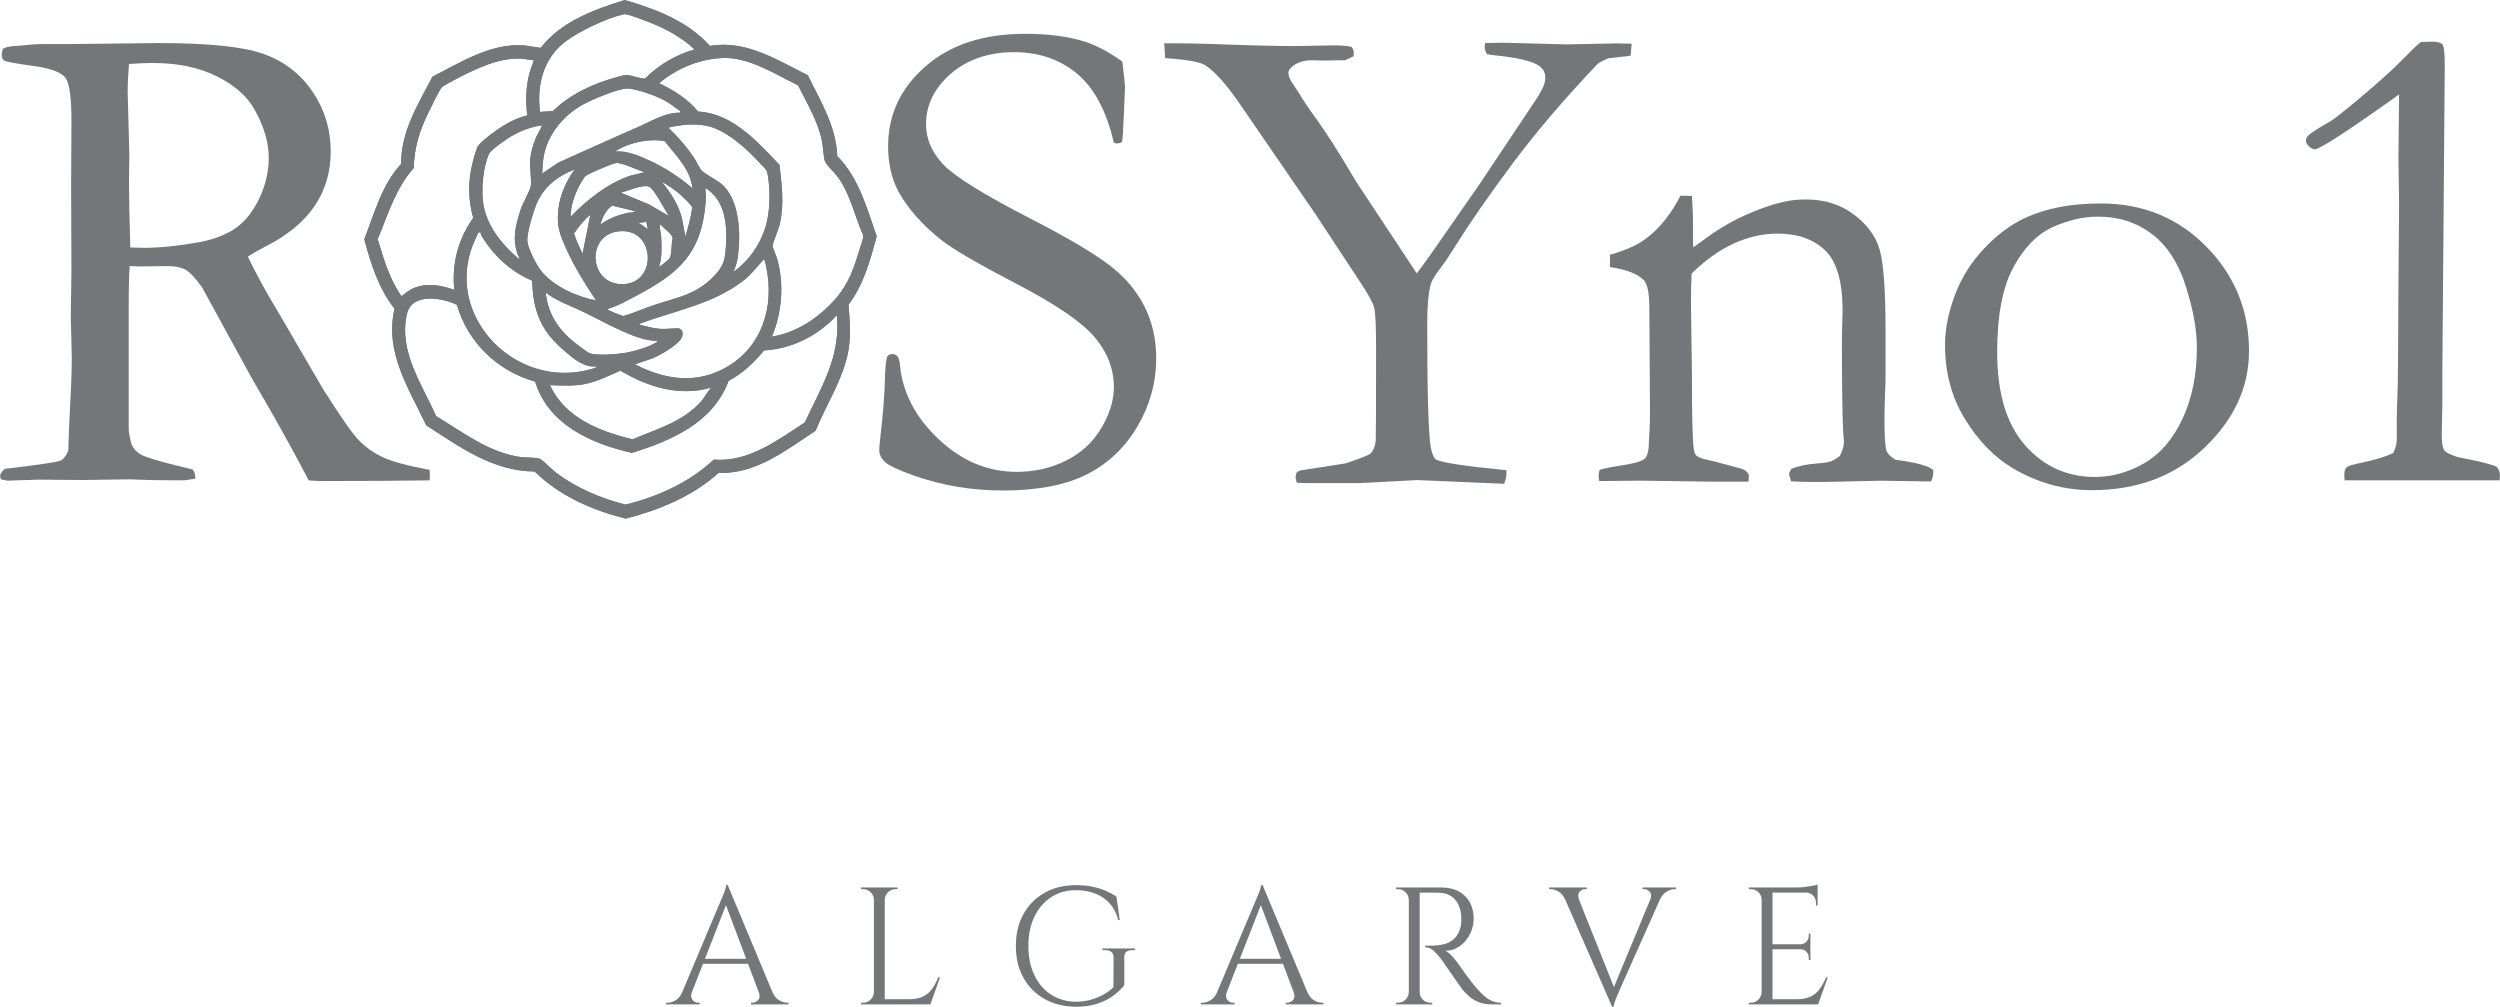
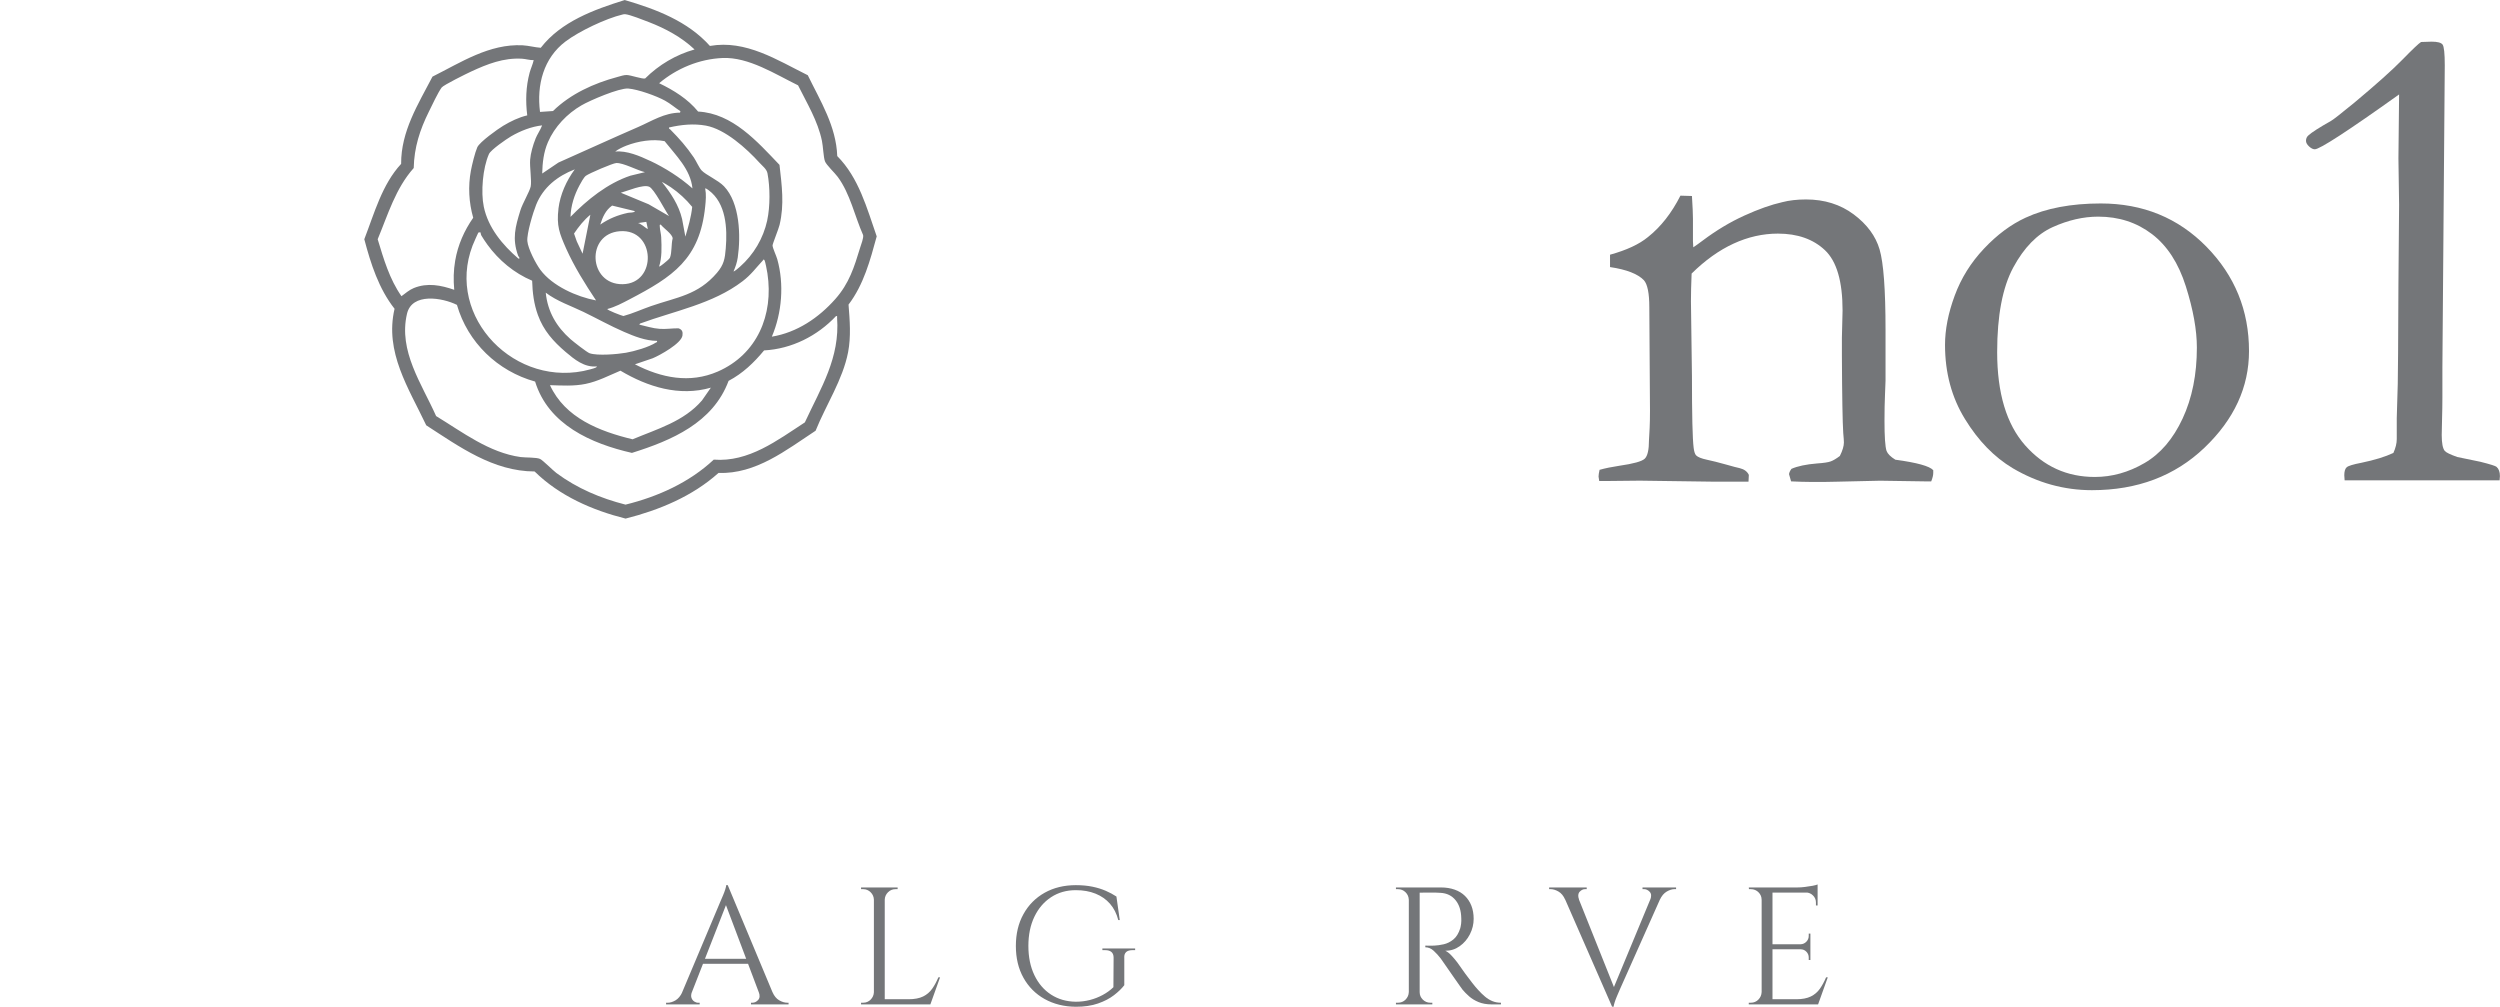
<svg xmlns="http://www.w3.org/2000/svg" id="Laag_1" data-name="Laag 1" viewBox="0 0 673.22 271.1">
  <defs>
    <style>
      .cls-1 {
        fill: #747679;
      }
    </style>
  </defs>
  <g>
    <g>
-       <path class="cls-1" d="M1.27,126.25c8.83-1.03,13.82-1.76,14.97-2.19.78-.3,1.51-1.21,2.18-2.73v-1c0-1.52.24-7.01.73-16.48.12-2.67.18-5.28.18-7.83l-.27-10.84.18-12.29-.09-22.86.09-16.39c.06-6.92-.47-11.14-1.6-12.66-1.13-1.52-4.03-2.59-8.7-3.23-4.68-.64-7.26-1.11-7.75-1.41-.49-.3-.73-.79-.73-1.46,0-.42.09-.97.27-1.64.61-.55,2.01-.85,4.19-.91.3,0,1.14-.08,2.51-.23,1.37-.15,2.66-.23,3.87-.23h7.48l23.97-.27c13.55,0,23.05,1,28.49,3.01,5.44,2.01,9.77,5.39,12.99,10.16,3.22,4.77,4.83,10.11,4.83,16,0,11.18-5.86,19.72-17.57,25.61-2,1.03-3.58,1.95-4.74,2.73,2.06,4.37,4.94,9.62,8.65,15.75l11.56,19.85c4.62,7.31,7.81,11.89,9.57,13.74,1.76,1.86,3.91,3.39,6.43,4.61,2.52,1.22,6.76,2.37,12.72,3.47.06.61.09,1.09.09,1.46s-.03.82-.09,1.37c-8.32.12-18.08.18-29.26.18-.79,0-1.88-.06-3.28-.18-4.32-8.28-9.39-17.38-15.22-27.3l-13.49-24.65c-1.82-2.55-3.33-4.15-4.51-4.79-1.19-.64-2.75-.96-4.69-.96l-7.75.09-2.55-.09c-.18,1.95-.27,5.92-.27,11.94v31.17c-.06,1.16.18,2.77.73,4.83.49,1.16,1.32,2.08,2.51,2.78,1.18.7,4.6,1.75,10.25,3.14l3.74.91c.49.61.73,1.43.73,2.46-1.64.3-2.79.46-3.46.46-5.46,0-9.31-.06-11.55-.18-1.16-.06-2.1-.09-2.82-.09l-12.38.18-12.1-.09c-.55,0-3.31.09-8.28.27l-1.82-.36-.18-.91c0-.55.42-1.19,1.27-1.91ZM35.09,66.64c1.64.06,2.86.09,3.65.09,4.37,0,9.42-.52,15.13-1.55,4.01-.79,7.26-2.08,9.75-3.87,2.49-1.79,4.57-4.44,6.24-7.96,1.67-3.52,2.51-7.16,2.51-10.92,0-4.12-1.31-8.49-3.92-13.1-2.01-3.52-5.39-6.46-10.16-8.82-4.77-2.37-10.5-3.55-17.18-3.55-1.64,0-3.77.09-6.38.27-.24,3.16-.36,5.58-.36,7.28l.46,17.02-.09,7c0,4.73.12,10.77.36,18.11Z" />
-       <path class="cls-1" d="M302.23,16.6c.49,4.01.73,6.32.73,6.93l-.36,8.11c-.12,3.46-.27,5.68-.46,6.65-.55.24-1,.36-1.37.36l-.82-.18c-1.95-8.51-5.24-14.71-9.89-18.6-4.65-3.89-10.32-5.83-17-5.83s-12.61,1.95-17.04,5.83c-4.44,3.89-6.65,8.42-6.65,13.58,0,3.95,1.55,7.57,4.65,10.85,3.1,3.28,11.03,8.19,23.79,14.73,9.72,5.02,16.68,9.13,20.87,12.33,4.19,3.19,7.35,6.89,9.48,11.09,2.13,4.2,3.19,8.88,3.19,14.05,0,6.51-1.69,12.62-5.06,18.34-3.37,5.72-7.92,10.02-13.63,12.91-5.71,2.89-13.28,4.33-22.7,4.33-8.2,0-16.07-1.31-23.61-3.92-4.44-1.58-7.14-2.86-8.11-3.83-.97-.97-1.46-2-1.46-3.1,0-.67.06-1.52.18-2.55.85-7.17,1.3-13.06,1.37-17.68.12-2.86.33-4.53.64-5.01.24-.42.7-.64,1.37-.64.55,0,.99.2,1.32.59.33.4.56,1.14.68,2.23.67,7.47,4.13,14.16,10.39,20.05,6.2,5.89,13.22,8.84,21.06,8.84,4.8,0,9.22-1,13.26-3.01,4.04-2.01,7.2-4.91,9.48-8.7s3.42-7.49,3.42-11.08c0-4.92-1.73-9.42-5.19-13.49-3.46-4.07-10.42-8.83-20.87-14.26-10.45-5.44-17.26-9.4-20.42-11.9-5.1-4.07-8.93-8.39-11.48-12.94-1.89-3.52-2.83-7.62-2.83-12.31,0-8.45,3.34-15.6,10.03-21.47,6.68-5.86,15.64-8.8,26.89-8.8,6.2,0,11.54.7,16.04,2.1,3.28,1.09,6.65,2.89,10.12,5.38Z" />
-       <path class="cls-1" d="M313.49,11.67h4.38c1.58,0,5.04.08,10.39.24,8.26.32,15.13.49,20.6.49l10.66-.18c1.52,0,2.98.12,4.38.36.42.49.64,1,.64,1.55v1l-2.29,1.09h-1.01l-5.13.09-2.66-.09c-2.08,0-3.76.46-5.04,1.37-.97.67-1.46,1.37-1.46,2.1,0,.79.43,1.79,1.28,3.01.3.49.79,1.22,1.46,2.19,1.22,2.07,2.83,4.47,4.83,7.21,2.86,4.01,5.9,8.76,9.12,14.23,1.28,2.19,2.62,4.29,4.01,6.3l13.86,20.98c.91-1.16,2.16-2.86,3.75-5.11l13.15-18.88,15.16-22.72c1.34-2.07,2.13-3.59,2.37-4.56.12-.49.18-1,.18-1.55,0-1.28-.58-2.31-1.73-3.1-1.88-1.28-5.96-2.22-12.21-2.83-.43-.06-1-.15-1.73-.27-.43-.73-.64-1.34-.64-1.82,0-.36.03-.76.09-1.18l4.74-.09,17.14.46,13.77-.27c.36,0,1.64.03,3.83.09l-.27,3.19c-.43.12-1.09.21-2,.27l-2.19.27c-.36.06-.94.12-1.73.18-1.27.49-2.28,1-3.01,1.55-8.93,9.42-16.53,18.32-22.79,26.71-6.26,8.39-11.55,16.01-15.86,22.88-1.4,2.25-2.52,3.92-3.37,5.01-1.58,2.07-2.52,3.59-2.83,4.56-.67,2.38-1,5.97-1,10.78,0,18.93.33,30.1,1,33.51.36,1.71.85,2.74,1.46,3.11,1.58.79,7.87,1.74,18.87,2.83v1.07c0,.71-.21,1.57-.64,2.58l-23.37-1-15.61.82h-12.78c-1.22,0-2.56-.03-4.02-.09-.24-.67-.36-1.15-.36-1.46s.09-.73.27-1.28c.43-.36.85-.58,1.28-.64l11.81-1.82c4.09-1.34,6.38-2.25,6.86-2.73.73-.73,1.19-1.85,1.37-3.37.06-1.09.09-9.54.09-25.34,0-5.89-.2-9.49-.59-10.8-.4-1.31-1.69-3.6-3.87-6.88l-11.94-18.14-20.33-29.62c-3.52-5.13-6.59-8.57-9.21-10.31-1.15-.78-4.04-1.39-8.66-1.81-.49,0-1.21-.06-2.19-.18l-.27-3.92Z" />
-     </g>
+       </g>
    <g>
-       <path class="cls-1" d="M236.09,63.66c-2.65-7.6-4.81-15.77-10.63-21.63-.29-8.06-4.52-14.77-7.93-21.77-8.25-4.09-16.68-9.59-26.36-7.89-5.97-6.67-14.51-9.9-22.94-12.36-8.27,2.58-17.14,5.79-22.61,12.86-1.63-.12-3.25-.58-4.88-.67-8.96-.46-16.63,4.61-24.28,8.44-3.89,7.48-8.48,14.7-8.44,23.49-5.16,5.57-7.22,13.34-9.92,20.29,1.74,6.59,3.89,13.33,8.15,18.73-2.73,11.66,3.8,21.39,8.53,31.38,8.94,5.78,18.02,12.4,29.18,12.43,6.69,6.57,15.49,10.42,24.5,12.69,9.08-2.3,18-6,25.02-12.29,10.11.33,18.19-6.14,26.15-11.37,2.79-6.93,7.31-13.72,8.75-21.13.81-4.23.46-8.58.12-12.84,4.09-5.38,5.83-11.93,7.58-18.35ZM152.31,11.16c3.63-2.75,10.87-6.19,15.3-7.24.29-.07.43-.12.76-.09,1.22.09,4.95,1.58,6.31,2.1,4.51,1.74,8.84,4.06,12.36,7.39-5.02,1.41-9.63,4.14-13.31,7.81-.74.21-3.83-.89-4.94-.93-.77-.03-1.75.33-2.53.53-6.34,1.7-12.6,4.54-17.35,9.17l-3.49.24c-.93-7.26.93-14.48,6.88-18.98ZM189.9,50.76c.14-.15.77.36.95.48,4.69,3.47,5.04,10.25,4.59,15.63-.22,2.84-.52,4.42-2.37,6.6-5.14,6.02-10.71,6.52-17.76,8.96-2.48.86-4.92,1.99-7.43,2.67-.4-.05-4.52-1.62-4.32-1.89,2.1-.55,4.02-1.58,5.93-2.58,11.66-6.09,18.97-10.83,20.41-25.02.17-1.6.31-3.25,0-4.85ZM178.07,64.02c-.03-.95-.38-2.13-.4-3.04,0-.29-.12-.57.29-.48.72.96,3.16,2.56,3.18,3.71-.41,1.48-.17,3.83-.74,5.21-.15.34-1.31,1.27-1.67,1.56-.21.15-1.1.91-1.24.77.77-2.27.69-5.3.57-7.74ZM178.26,49.04c.1-.1,2.08,1.19,2.36,1.36,2.15,1.46,4.13,3.28,5.78,5.31-.27,2.73-1.07,5.38-1.84,8.01l-.88-4.73c-.88-3.77-3.04-7-5.42-9.96ZM180.17,58.19l-5.49-3.18-7.5-3.11c1.75-.46,5.97-2.32,7.63-1.62,1.36.57,4.35,6.52,5.35,7.91ZM174.44,61.63c-.09.09-.6-.34-1.2-.77-.07-.05-.14-.1-.21-.15-.26-.19-.55-.36-.79-.5-.07-.02-.12-.05-.19-.07-.09-.03-.17-.05-.24-.07l2.24-.33.4,1.89ZM171,56.86c-.34.5-1.29.33-1.91.46-2.77.6-5.11,1.55-7.45,3.16.64-2.01,1.43-3.87,3.2-5.12l6.16,1.5ZM166.96,62.26c9.61-.69,10.09,14.13.71,14.27-9.22.14-9.97-13.62-.71-14.27ZM168.01,89.35c2.8,1.22,5.83,2.42,8.91,2.44.1.45-.05.31-.24.43-1.94,1.26-5.81,2.37-8.12,2.77-2.32.4-7.63.86-9.77.14-.76-.26-4.37-3.11-5.16-3.8-3.78-3.34-6.16-7.41-6.67-12.52,3.08,2.34,6.76,3.53,10.18,5.19,3.59,1.74,7.22,3.77,10.87,5.35ZM175.08,43.33c-2.79-1.32-6.33-2.84-9.42-2.51.76-.62,2.11-1.26,3.06-1.62,3.1-1.19,7.02-1.84,10.25-1.19,3.03,3.85,6.98,7.58,7.5,12.72-3.27-2.91-7.39-5.54-11.38-7.41ZM165.96,43.9c1.87-.09,5.73,2.01,7.72,2.46l-3.92.95c-6.16,2.05-11.66,6.5-16.13,11.09.09-3.01,1.03-5.92,2.44-8.53.36-.67,1.13-2.1,1.69-2.53.84-.64,7.27-3.4,8.2-3.44ZM158.98,57.81l-2.1,10.51-1.56-3.32-.74-2.11c1.26-1.86,2.67-3.65,4.4-5.07ZM150.39,56.19c-.55,4.61.26,6.65,2.06,10.73,2.22,4.94,5.07,9.49,8.06,13.98-5.21-.98-11.73-3.87-14.98-8.22-1.24-1.67-3.34-5.71-3.52-7.74-.19-2.01,1.55-7.77,2.37-9.8,1.91-4.73,5.73-7.72,10.4-9.54-2.27,3.1-3.92,6.74-4.4,10.59ZM144.2,37.4c-.65,1.58-1.32,3.92-1.44,5.61-.15,1.96.46,5.71.15,7.22-.28,1.32-2.2,4.56-2.77,6.4-1.39,4.51-2.25,7.62-.64,12.17.1.31.77.89.1.84-4.25-3.65-8.15-8.31-9.32-13.96-.83-3.94-.28-10.47,1.39-14.2.5-1.13,4.69-4.02,5.93-4.75,2.56-1.48,5.43-2.63,8.39-2.97-.48,1.27-1.31,2.39-1.81,3.65ZM131.21,65.82c3.08,4.26,7.24,7.72,12.09,9.77.1,3.22.46,6.22,1.55,9.23,1.51,4.18,4.13,7.1,7.45,9.94,2.37,2.01,5.06,4.25,8.41,3.9.05.05-.1.22-.19.29-.4.26-2.82.83-3.44.96-19.95,3.95-38.12-16.32-29.06-35.56.14-.26.74-1.7.83-1.75.07-.05.52-.03.55-.02s.05.53.22.83c.41.74,1.1,1.69,1.6,2.41ZM157.69,103.38c3.3-.67,6.31-2.27,9.39-3.56,7.33,4.37,15.85,7.03,24.35,4.57l-2.39,3.44c-4.88,5.67-12.02,7.67-18.69,10.47-8.89-2.15-18.18-5.74-22.25-14.58,3.2.1,6.43.31,9.6-.34ZM171,98.1l4.78-1.63c1.93-.81,7.69-3.97,8-6.12.15-1.01-.09-1.6-1.07-1.94-1.72-.02-3.4.28-5.12.14-1.81-.12-3.68-.74-5.43-1.13l.19-.29c9.25-3.4,19.6-5.28,27.58-11.37,2.36-1.79,3.54-3.53,5.47-5.59.15-.15.22-.5.45-.12.26.4.7,2.94.81,3.58,1.69,11.16-2.77,21.8-13.38,26.43-7.55,3.28-15.2,1.7-22.27-1.94ZM206.61,59.34c-1.07,4.87-3.65,9.22-7.36,12.5-.17.17-1.58,1.38-1.72,1.24.55-1.26.93-2.36,1.14-3.75.83-5.78.6-14.65-3.7-19.16-1.6-1.67-4.85-3.03-6.04-4.28-.65-.7-1.46-2.54-2.08-3.46-2.08-3.04-3.8-4.97-6.36-7.57-.17-.17-.43-.15-.33-.53,3.28-.76,6.6-1.1,9.94-.5,5.18.96,10.92,6.14,14.39,9.96.77.86,1.96,1.72,2.18,2.87.72,3.75.74,8.94-.07,12.67ZM183.13,30.33c-4.25.05-7.57,2.25-11.23,3.85-7.22,3.13-14.32,6.41-21.51,9.59l-4.38,2.96c.07-2.94.38-5.74,1.55-8.46,1.77-4.11,5.16-7.67,9.01-9.89,2.32-1.36,10.18-4.71,12.6-4.54,2.63.21,7.58,1.98,9.92,3.27,1.48.81,2.73,1.93,4.14,2.84l-.1.38ZM101.71,64.41c2.77-6.65,4.8-13.67,9.7-19.16.12-5.55,1.65-10.28,4.08-15.18.84-1.7,2.42-5.09,3.44-6.5.5-.67,6.69-3.73,7.93-4.3,4.38-2.03,8.75-3.75,13.7-3.46,1.01.05,2.13.43,3.16.38-.26,1.17-.79,2.25-1.1,3.39-1.01,3.78-1.12,7.63-.64,11.49-2.29.53-4.47,1.6-6.47,2.8-1.51.91-6.33,4.35-6.98,5.79-.62,1.41-1.43,4.73-1.72,6.29-.79,4.21-.55,8.58.62,12.69-2.42,3.46-4.13,7.34-4.85,11.54-.46,2.72-.5,5.12-.26,7.86-3.59-1.24-7.2-1.96-10.87-.48-1.27.52-2.25,1.41-3.34,2.2-3.22-4.59-4.8-10.04-6.41-15.36ZM216.73,113.75c-7.43,4.83-15.11,10.76-24.52,10.02-6.59,6.17-15.06,9.97-23.76,12.12-6.69-1.7-13.05-4.38-18.61-8.51-1.01-.76-3.66-3.46-4.42-3.8-.98-.45-3.87-.33-5.21-.5-8.48-1.17-15.67-6.72-22.77-11.04-3.85-8.67-10.2-17.5-7.84-27.55,1.34-5.73,9.51-4.35,13.45-2.39,2.91,10.11,10.95,17.85,21.05,20.65,3.58,11.62,15.1,16.71,26.07,19.21,10.66-3.35,21.82-8.08,26.03-19.4,3.83-2.01,6.83-4.9,9.56-8.2,7.43-.4,14.34-3.89,19.38-9.25.43-.09.26.19.28.46.79,10.83-4.33,18.79-8.68,28.17ZM224.94,80.53c-4.49,5.07-10.32,9.01-17.09,10.13,2.73-6.4,3.34-14.15,1.46-20.86-.26-.93-1.24-2.97-1.27-3.7,0-.45,1.65-4.49,1.89-5.54,1.32-5.55.6-10.58-.02-16.16-5.98-6.26-12.62-13.86-21.92-14.36-2.77-3.4-6.57-5.74-10.49-7.63,4.75-4.01,10.82-6.52,17.07-6.79,7.02-.31,14.24,4.38,20.34,7.36,2.42,4.88,5.3,9.54,6.43,14.96.31,1.48.4,4.37.81,5.49.34.96,2.67,3.15,3.44,4.2,3.35,4.52,4.57,10.58,6.84,15.68.15.83-.52,2.44-.79,3.34-1.62,5.31-2.97,9.68-6.71,13.89Z" />
      <path class="cls-1" d="M236.09,63.66c-2.65-7.6-4.81-15.77-10.63-21.63-.29-8.06-4.52-14.77-7.93-21.77-8.25-4.09-16.68-9.59-26.36-7.89-5.97-6.67-14.51-9.9-22.94-12.36-8.27,2.58-17.14,5.79-22.61,12.86-1.63-.12-3.25-.58-4.88-.67-8.96-.46-16.63,4.61-24.28,8.44-3.89,7.48-8.48,14.7-8.44,23.49-5.16,5.57-7.22,13.34-9.92,20.29,1.74,6.59,3.89,13.33,8.15,18.73-2.73,11.66,3.8,21.39,8.53,31.38,8.94,5.78,18.02,12.4,29.18,12.43,6.69,6.57,15.49,10.42,24.5,12.69,9.08-2.3,18-6,25.02-12.29,10.11.33,18.19-6.14,26.15-11.37,2.79-6.93,7.31-13.72,8.75-21.13.81-4.23.46-8.58.12-12.84,4.09-5.38,5.83-11.93,7.58-18.35ZM152.31,11.16c3.63-2.75,10.87-6.19,15.3-7.24.29-.07.43-.12.76-.09,1.22.09,4.95,1.58,6.31,2.1,4.51,1.74,8.84,4.06,12.36,7.39-5.02,1.41-9.63,4.14-13.31,7.81-.74.21-3.83-.89-4.94-.93-.77-.03-1.75.33-2.53.53-6.34,1.7-12.6,4.54-17.35,9.17l-3.49.24c-.93-7.26.93-14.48,6.88-18.98ZM189.9,50.76c.14-.15.77.36.95.48,4.69,3.47,5.04,10.25,4.59,15.63-.22,2.84-.52,4.42-2.37,6.6-5.14,6.02-10.71,6.52-17.76,8.96-2.48.86-4.92,1.99-7.43,2.67-.4-.05-4.52-1.62-4.32-1.89,2.1-.55,4.02-1.58,5.93-2.58,11.66-6.09,18.97-10.83,20.41-25.02.17-1.6.31-3.25,0-4.85ZM178.07,64.02c-.03-.95-.38-2.13-.4-3.04,0-.29-.12-.57.29-.48.72.96,3.16,2.56,3.18,3.71-.41,1.48-.17,3.83-.74,5.21-.15.34-1.31,1.27-1.67,1.56-.21.15-1.1.91-1.24.77.77-2.27.69-5.3.57-7.74ZM178.26,49.04c.1-.1,2.08,1.19,2.36,1.36,2.15,1.46,4.13,3.28,5.78,5.31-.27,2.73-1.07,5.38-1.84,8.01l-.88-4.73c-.88-3.77-3.04-7-5.42-9.96ZM180.17,58.19l-5.49-3.18-7.5-3.11c1.75-.46,5.97-2.32,7.63-1.62,1.36.57,4.35,6.52,5.35,7.91ZM174.44,61.63c-.09.09-.6-.34-1.2-.77-.07-.05-.14-.1-.21-.15-.26-.19-.55-.36-.79-.5-.07-.02-.12-.05-.19-.07-.09-.03-.17-.05-.24-.07l2.24-.33.4,1.89ZM171,56.86c-.34.5-1.29.33-1.91.46-2.77.6-5.11,1.55-7.45,3.16.64-2.01,1.43-3.87,3.2-5.12l6.16,1.5ZM166.96,62.26c9.61-.69,10.09,14.13.71,14.27-9.22.14-9.97-13.62-.71-14.27ZM168.01,89.35c2.8,1.22,5.83,2.42,8.91,2.44.1.45-.05.31-.24.43-1.94,1.26-5.81,2.37-8.12,2.77-2.32.4-7.63.86-9.77.14-.76-.26-4.37-3.11-5.16-3.8-3.78-3.34-6.16-7.41-6.67-12.52,3.08,2.34,6.76,3.53,10.18,5.19,3.59,1.74,7.22,3.77,10.87,5.35ZM175.08,43.33c-2.79-1.32-6.33-2.84-9.42-2.51.76-.62,2.11-1.26,3.06-1.62,3.1-1.19,7.02-1.84,10.25-1.19,3.03,3.85,6.98,7.58,7.5,12.72-3.27-2.91-7.39-5.54-11.38-7.41ZM165.96,43.9c1.87-.09,5.73,2.01,7.72,2.46l-3.92.95c-6.16,2.05-11.66,6.5-16.13,11.09.09-3.01,1.03-5.92,2.44-8.53.36-.67,1.13-2.1,1.69-2.53.84-.64,7.27-3.4,8.2-3.44ZM158.98,57.81l-2.1,10.51-1.56-3.32-.74-2.11c1.26-1.86,2.67-3.65,4.4-5.07ZM150.39,56.19c-.55,4.61.26,6.65,2.06,10.73,2.22,4.94,5.07,9.49,8.06,13.98-5.21-.98-11.73-3.87-14.98-8.22-1.24-1.67-3.34-5.71-3.52-7.74-.19-2.01,1.55-7.77,2.37-9.8,1.91-4.73,5.73-7.72,10.4-9.54-2.27,3.1-3.92,6.74-4.4,10.59ZM144.2,37.4c-.65,1.58-1.32,3.92-1.44,5.61-.15,1.96.46,5.71.15,7.22-.28,1.32-2.2,4.56-2.77,6.4-1.39,4.51-2.25,7.62-.64,12.17.1.31.77.89.1.84-4.25-3.65-8.15-8.31-9.32-13.96-.83-3.94-.28-10.47,1.39-14.2.5-1.13,4.69-4.02,5.93-4.75,2.56-1.48,5.43-2.63,8.39-2.97-.48,1.27-1.31,2.39-1.81,3.65ZM131.21,65.82c3.08,4.26,7.24,7.72,12.09,9.77.1,3.22.46,6.22,1.55,9.23,1.51,4.18,4.13,7.1,7.45,9.94,2.37,2.01,5.06,4.25,8.41,3.9.05.05-.1.22-.19.29-.4.26-2.82.83-3.44.96-19.95,3.95-38.12-16.32-29.06-35.56.14-.26.74-1.7.83-1.75.07-.05.52-.03.55-.02s.05.53.22.83c.41.74,1.1,1.69,1.6,2.41ZM157.69,103.38c3.3-.67,6.31-2.27,9.39-3.56,7.33,4.37,15.85,7.03,24.35,4.57l-2.39,3.44c-4.88,5.67-12.02,7.67-18.69,10.47-8.89-2.15-18.18-5.74-22.25-14.58,3.2.1,6.43.31,9.6-.34ZM171,98.1l4.78-1.63c1.93-.81,7.69-3.97,8-6.12.15-1.01-.09-1.6-1.07-1.94-1.72-.02-3.4.28-5.12.14-1.81-.12-3.68-.74-5.43-1.13l.19-.29c9.25-3.4,19.6-5.28,27.58-11.37,2.36-1.79,3.54-3.53,5.47-5.59.15-.15.22-.5.45-.12.26.4.7,2.94.81,3.58,1.69,11.16-2.77,21.8-13.38,26.43-7.55,3.28-15.2,1.7-22.27-1.94ZM206.61,59.34c-1.07,4.87-3.65,9.22-7.36,12.5-.17.17-1.58,1.38-1.72,1.24.55-1.26.93-2.36,1.14-3.75.83-5.78.6-14.65-3.7-19.16-1.6-1.67-4.85-3.03-6.04-4.28-.65-.7-1.46-2.54-2.08-3.46-2.08-3.04-3.8-4.97-6.36-7.57-.17-.17-.43-.15-.33-.53,3.28-.76,6.6-1.1,9.94-.5,5.18.96,10.92,6.14,14.39,9.96.77.86,1.96,1.72,2.18,2.87.72,3.75.74,8.94-.07,12.67ZM183.13,30.33c-4.25.05-7.57,2.25-11.23,3.85-7.22,3.13-14.32,6.41-21.51,9.59l-4.38,2.96c.07-2.94.38-5.74,1.55-8.46,1.77-4.11,5.16-7.67,9.01-9.89,2.32-1.36,10.18-4.71,12.6-4.54,2.63.21,7.58,1.98,9.92,3.27,1.48.81,2.73,1.93,4.14,2.84l-.1.38ZM101.71,64.41c2.77-6.65,4.8-13.67,9.7-19.16.12-5.55,1.65-10.28,4.08-15.18.84-1.7,2.42-5.09,3.44-6.5.5-.67,6.69-3.73,7.93-4.3,4.38-2.03,8.75-3.75,13.7-3.46,1.01.05,2.13.43,3.16.38-.26,1.17-.79,2.25-1.1,3.39-1.01,3.78-1.12,7.63-.64,11.49-2.29.53-4.47,1.6-6.47,2.8-1.51.91-6.33,4.35-6.98,5.79-.62,1.41-1.43,4.73-1.72,6.29-.79,4.21-.55,8.58.62,12.69-2.42,3.46-4.13,7.34-4.85,11.54-.46,2.72-.5,5.12-.26,7.86-3.59-1.24-7.2-1.96-10.87-.48-1.27.52-2.25,1.41-3.34,2.2-3.22-4.59-4.8-10.04-6.41-15.36ZM216.73,113.75c-7.43,4.83-15.11,10.76-24.52,10.02-6.59,6.17-15.06,9.97-23.76,12.12-6.69-1.7-13.05-4.38-18.61-8.51-1.01-.76-3.66-3.46-4.42-3.8-.98-.45-3.87-.33-5.21-.5-8.48-1.17-15.67-6.72-22.77-11.04-3.85-8.67-10.2-17.5-7.84-27.55,1.34-5.73,9.51-4.35,13.45-2.39,2.91,10.11,10.95,17.85,21.05,20.65,3.58,11.62,15.1,16.71,26.07,19.21,10.66-3.35,21.82-8.08,26.03-19.4,3.83-2.01,6.83-4.9,9.56-8.2,7.43-.4,14.34-3.89,19.38-9.25.43-.09.26.19.28.46.79,10.83-4.33,18.79-8.68,28.17ZM224.94,80.53c-4.49,5.07-10.32,9.01-17.09,10.13,2.73-6.4,3.34-14.15,1.46-20.86-.26-.93-1.24-2.97-1.27-3.7,0-.45,1.65-4.49,1.89-5.54,1.32-5.55.6-10.58-.02-16.16-5.98-6.26-12.62-13.86-21.92-14.36-2.77-3.4-6.57-5.74-10.49-7.63,4.75-4.01,10.82-6.52,17.07-6.79,7.02-.31,14.24,4.38,20.34,7.36,2.42,4.88,5.3,9.54,6.43,14.96.31,1.48.4,4.37.81,5.49.34.96,2.67,3.15,3.44,4.2,3.35,4.52,4.57,10.58,6.84,15.68.15.83-.52,2.44-.79,3.34-1.62,5.31-2.97,9.68-6.71,13.89Z" />
    </g>
    <g>
      <path class="cls-1" d="M430.74,126.52c1.52-.43,3.28-.79,5.29-1.09,3.83-.55,6.12-1.18,6.88-1.91.76-.73,1.14-2.39,1.14-5l.18-3.27c.06-1.21.09-2.75.09-4.63l-.18-27.89c0-3.75-.49-6.18-1.46-7.27-1.64-1.7-4.68-2.88-9.12-3.54v-3.33c4.43-1.22,7.84-2.8,10.21-4.75,3.46-2.74,6.38-6.46,8.75-11.15l3.1.09c.18,2.87.27,4.91.27,6.13v6.04l.09,1.65c.73-.49,1.58-1.1,2.55-1.83,3.65-2.74,7.38-4.98,11.21-6.72,3.83-1.74,7.23-2.94,10.21-3.61,1.88-.49,4.01-.73,6.38-.73,4.98,0,9.26,1.34,12.85,4.02,3.58,2.68,5.91,5.82,6.97,9.44,1.06,3.62,1.6,10.82,1.6,21.58v13.78c0,.36-.05,1.58-.14,3.65s-.14,4.44-.14,7.12c0,4.26.18,6.97.55,8.12.3.79,1.09,1.58,2.37,2.37,5.83.79,9.24,1.73,10.21,2.83v.73c0,.61-.18,1.37-.55,2.28h-1.73l-12.03-.18-11.85.27c-4.37.12-8.42.09-12.12-.09l-.55-1.91c0-.36.21-.85.64-1.46,1.64-.73,3.95-1.22,6.93-1.46,1.76-.12,2.98-.3,3.65-.55.67-.24,1.49-.73,2.46-1.46.73-1.46,1.09-2.68,1.09-3.65,0-.43-.06-1.28-.18-2.56-.18-2.8-.31-9.77-.36-20.9v-4.75l.18-7.3c0-7.85-1.58-13.26-4.74-16.25-3.16-2.98-7.38-4.47-12.67-4.47-4.07,0-8.05.9-11.94,2.69-3.89,1.79-7.66,4.48-11.3,8.07-.12,2.92-.18,5.41-.18,7.47l.27,20.14c0,10.51.15,16.95.46,19.33.12.97.33,1.64.64,2,.48.49,1.46.88,2.92,1.19s3.14.73,5.06,1.27c1.91.55,3.18.88,3.78,1,1.22.3,2.04.91,2.46,1.82l-.09,1.82h-9.57l-19.69-.27c-4.56.06-7.44.09-8.66.09h-2.28l-.18-1.18c0-.43.09-1.03.27-1.82Z" />
      <path class="cls-1" d="M523.77,92.89c0-4.13.86-8.55,2.6-13.26,1.73-4.71,4.36-8.93,7.89-12.67,3.52-3.74,7.26-6.52,11.21-8.34,5.53-2.55,12.28-3.83,20.24-3.83,11.36,0,20.86,3.89,28.48,11.67,7.62,7.78,11.44,17.14,11.44,28.07,0,9.72-4,18.4-11.99,26.03-7.99,7.63-18.09,11.44-30.31,11.44-7.53,0-14.64-1.98-21.33-5.92-4.98-2.98-9.27-7.38-12.85-13.22-3.59-5.83-5.38-12.49-5.38-19.96ZM564.1,128.44c4.63,0,9.08-1.24,13.38-3.74,4.29-2.49,7.71-6.49,10.27-11.99,2.56-5.5,3.84-11.86,3.84-19.1,0-4.74-.99-10.24-2.97-16.5-1.98-6.26-5.02-10.95-9.13-14.08-4.11-3.13-8.93-4.69-14.47-4.69-4.02,0-8.11.94-12.28,2.83-4.17,1.89-7.7,5.5-10.59,10.85-2.89,5.35-4.34,12.94-4.34,22.79,0,11.06,2.51,19.43,7.53,25.11,5.02,5.68,11.27,8.52,18.76,8.52Z" />
      <path class="cls-1" d="M673.13,129.35h-41.75c-.06-.55-.09-1-.09-1.37,0-1.03.21-1.75.64-2.14.42-.39,1.76-.8,4.01-1.23,3.52-.73,6.38-1.61,8.57-2.64.61-1.34.91-2.58.91-3.74v-5.65c0-.67.09-3.74.27-9.21.06-2.07.12-11,.18-26.8l.18-21.42-.18-12.49c0-1.82.06-7.57.18-17.23-13.8,9.85-21.36,14.77-22.7,14.77-.49,0-1-.26-1.55-.77-.55-.52-.82-1.02-.82-1.5,0-.61.21-1.09.64-1.46.85-.79,2.89-2.1,6.11-3.92.48-.24,2.58-1.88,6.29-4.92,5.89-4.92,10.21-8.78,12.94-11.58,2.73-2.79,4.4-4.38,5.01-4.74,1.21-.06,2.16-.09,2.83-.09,1.58,0,2.57.26,2.96.78s.59,2.39.59,5.61l-.64,81.28v8.03c0,1.95-.03,3.91-.09,5.89-.06,1.98-.09,3.42-.09,4.33,0,2.19.27,3.62.82,4.29.36.43,1.49.97,3.37,1.64l6.2,1.28c2.67.67,4.13,1.13,4.37,1.37.61.53.91,1.36.91,2.49l-.09,1.16Z" />
    </g>
  </g>
  <g>
    <path class="cls-1" d="M186.3,267.19c-.21.6-.24,1.11-.09,1.53.15.42.4.74.74.97.34.22.7.34,1.06.34h.4v.45h-9.04v-.45h.4c.69,0,1.4-.22,2.14-.65.73-.44,1.34-1.16,1.82-2.18h2.56ZM195.97,238.35l.4,3.15-11.29,28.84h-2.7l11.52-27.35c.33-.75.61-1.39.83-1.94.23-.54.42-1.06.58-1.57.16-.51.25-.88.25-1.12h.4ZM202.31,258.19v1.35h-14.08v-1.35h14.08ZM195.97,238.35l13.31,31.85h-3.82l-10.39-27.58.9-4.27ZM204.34,267.19h3.69c.45,1.02,1.05,1.75,1.8,2.18s1.47.65,2.16.65h.36v.45h-10.12v-.45h.4c.57,0,1.08-.25,1.53-.74.45-.49.51-1.19.18-2.09Z" />
-     <path class="cls-1" d="M235.47,242.27h-.14c-.03-.78-.32-1.45-.88-2-.56-.55-1.22-.83-2-.83h-.58v-.45h3.6v3.28ZM235.47,267.19v3.28h-3.6v-.45h.58c.78,0,1.45-.28,2-.83.55-.56.85-1.22.88-2h.14ZM238.25,238.98v31.49h-2.92v-31.49h2.92ZM238.12,242.27v-3.28h3.6v.45h-.59c-.78,0-1.45.28-2,.83-.56.56-.85,1.22-.88,2h-.13ZM250.4,269.08v1.39h-12.28v-1.39h12.28ZM253.15,263.18l-2.61,7.29h-7.47l1.62-1.39c1.59,0,2.88-.25,3.89-.74,1-.49,1.82-1.19,2.45-2.09.63-.9,1.18-1.92,1.66-3.06h.45Z" />
+     <path class="cls-1" d="M235.47,242.27h-.14c-.03-.78-.32-1.45-.88-2-.56-.55-1.22-.83-2-.83h-.58v-.45h3.6v3.28ZM235.47,267.19v3.28h-3.6v-.45h.58c.78,0,1.45-.28,2-.83.55-.56.85-1.22.88-2h.14ZM238.25,238.98v31.49h-2.92v-31.49h2.92ZM238.12,242.27v-3.28h3.6v.45h-.59c-.78,0-1.45.28-2,.83-.56.56-.85,1.22-.88,2h-.13ZM250.4,269.08v1.39h-12.28v-1.39h12.28ZM253.15,263.18l-2.61,7.29h-7.47l1.62-1.39c1.59,0,2.88-.25,3.89-.74,1-.49,1.82-1.19,2.45-2.09.63-.9,1.18-1.92,1.66-3.06Z" />
    <path class="cls-1" d="M302.76,257.88v7.42c-.69.9-1.62,1.8-2.79,2.7-1.17.9-2.6,1.64-4.3,2.23-1.7.59-3.68.88-5.96.88-3.18-.03-5.98-.73-8.41-2.09-2.43-1.36-4.33-3.27-5.69-5.71-1.37-2.45-2.05-5.3-2.05-8.57s.68-6.13,2.05-8.59c1.36-2.46,3.26-4.37,5.69-5.74,2.43-1.36,5.23-2.05,8.41-2.05,1.65,0,3.13.14,4.45.41,1.32.27,2.51.64,3.58,1.1s2.03.98,2.9,1.55l.9,6.34h-.4c-.45-1.74-1.19-3.2-2.23-4.39-1.03-1.18-2.33-2.09-3.89-2.72s-3.33-.94-5.31-.94c-2.52,0-4.74.63-6.66,1.89-1.92,1.26-3.42,3.01-4.5,5.26-1.08,2.25-1.62,4.87-1.62,7.87s.54,5.62,1.62,7.87c1.08,2.25,2.58,4,4.5,5.24,1.92,1.24,4.14,1.88,6.66,1.91,1.32,0,2.59-.16,3.8-.47s2.36-.77,3.44-1.35c1.08-.58,2.04-1.28,2.88-2.09l.05-7.96c0-1.35-.77-2.02-2.3-2.02h-.72v-.45h8.82v.45h-.68c-1.56,0-2.31.67-2.25,2.02Z" />
-     <path class="cls-1" d="M330.34,267.19c-.21.6-.24,1.11-.09,1.53.15.42.4.74.74.97.34.22.7.34,1.06.34h.4v.45h-9.04v-.45h.4c.69,0,1.4-.22,2.14-.65.73-.44,1.34-1.16,1.82-2.18h2.56ZM340.01,238.35l.4,3.15-11.29,28.84h-2.7l11.52-27.35c.33-.75.61-1.39.83-1.94.23-.54.42-1.06.58-1.57.16-.51.25-.88.25-1.12h.4ZM346.36,258.19v1.35h-14.08v-1.35h14.08ZM340.01,238.35l13.31,31.85h-3.82l-10.39-27.58.9-4.27ZM348.38,267.19h3.69c.45,1.02,1.05,1.75,1.8,2.18s1.47.65,2.16.65h.36v.45h-10.12v-.45h.4c.57,0,1.08-.25,1.53-.74.45-.49.51-1.19.18-2.09Z" />
    <path class="cls-1" d="M379.51,242.27h-.14c-.03-.78-.32-1.45-.88-2-.56-.55-1.22-.83-2-.83h-.58v-.45h3.6v3.28ZM379.51,267.19v3.28h-3.6v-.45h.58c.78,0,1.45-.28,2-.83.55-.56.85-1.22.88-2h.14ZM382.3,238.98v31.49h-2.92v-31.49h2.92ZM388.06,238.98c1.35,0,2.57.2,3.67.59s2.02.95,2.77,1.69c.75.74,1.33,1.62,1.73,2.65.4,1.03.61,2.21.61,3.53,0,1.44-.34,2.82-1.01,4.14-.67,1.32-1.59,2.39-2.74,3.21-1.16.83-2.45,1.24-3.89,1.24.51.21,1.07.64,1.67,1.29.6.64,1.12,1.27,1.57,1.86.81,1.17,1.52,2.18,2.14,3.02s1.24,1.66,1.87,2.47c.63.81,1.17,1.45,1.62,1.93.6.66,1.2,1.24,1.8,1.75.6.51,1.25.92,1.96,1.22s1.49.45,2.36.45v.45h-2.47c-1.38,0-2.57-.21-3.58-.63s-1.85-.94-2.54-1.55-1.27-1.21-1.75-1.78c-.09-.12-.34-.46-.74-1.03-.4-.57-.88-1.25-1.44-2.05s-1.1-1.58-1.64-2.36-1-1.45-1.39-2c-.39-.56-.62-.88-.68-.97-.57-.75-1.2-1.44-1.89-2.07-.69-.63-1.44-.94-2.25-.94v-.45c.93.03,1.72.03,2.39,0,.78-.03,1.63-.15,2.56-.36.93-.21,1.8-.64,2.61-1.3s1.42-1.67,1.85-3.02c.09-.33.16-.74.23-1.23.06-.5.07-.98.04-1.46-.03-2.04-.55-3.66-1.55-4.88s-2.35-1.87-4.03-1.96c-.84-.06-1.7-.08-2.59-.07-.89.01-1.93.02-3.13.02,0-.03-.04-.16-.11-.38-.08-.23-.19-.56-.34-1.01h6.34ZM382.17,267.19h.13c0,.78.29,1.45.85,2,.57.55,1.24.83,2.02.83h.54v.45h-3.55v-3.28Z" />
    <path class="cls-1" d="M425.21,242.22l-3.73.04c-.45-1.02-1.05-1.75-1.8-2.18-.75-.43-1.47-.65-2.16-.65h-.36v-.45h10.12v.45h-.4c-.57,0-1.07.24-1.51.72-.43.48-.49,1.17-.16,2.07ZM434.12,271.1l-13.94-31.85h3.82l11.02,27.57-.9,4.28ZM434.12,271.1l-.4-3.15,11.97-28.84h2.7l-12.19,27.35c-.33.75-.61,1.39-.83,1.94-.23.54-.42,1.06-.58,1.57-.16.51-.25.88-.25,1.12h-.41ZM444.42,242.22c.33-.9.27-1.59-.18-2.07s-.96-.72-1.53-.72h-.4v-.45h9.04v.45h-.4c-.66,0-1.37.22-2.11.65-.75.44-1.37,1.16-1.85,2.18l-2.56-.04Z" />
    <path class="cls-1" d="M474.52,242.27h-.14c0-.78-.29-1.45-.85-2-.57-.55-1.24-.83-2.02-.83h-.54l-.04-.45h3.6v3.28ZM474.52,267.19v3.28h-3.6v-.45h.58c.78,0,1.45-.28,2-.83.55-.56.85-1.22.88-2h.14ZM477.31,238.98v31.49h-2.92v-31.49h2.92ZM489.46,238.98v1.39h-12.28v-1.39h12.28ZM487.52,254.28v1.35h-10.35v-1.35h10.35ZM489.46,269.08v1.39h-12.28v-1.39h12.28ZM492.2,263.18l-2.61,7.29h-7.47l1.62-1.39c1.59,0,2.88-.25,3.89-.74,1-.49,1.82-1.19,2.45-2.09.63-.9,1.18-1.92,1.66-3.06h.45ZM489.46,238.17v1.3l-5.49-.49c.66,0,1.36-.04,2.09-.14.74-.09,1.42-.19,2.05-.31.63-.12,1.08-.24,1.35-.36ZM487.52,251.4v2.97h-2.61v-.09c.6-.03,1.11-.26,1.53-.7.42-.44.63-.95.63-1.55v-.63h.45ZM487.52,255.54v2.97h-.45v-.67c0-.6-.21-1.12-.63-1.55-.42-.44-.93-.65-1.53-.65v-.09h2.61ZM489.46,240.24v3.6h-.45v-.81c0-.72-.25-1.34-.77-1.87-.51-.52-1.14-.8-1.89-.83v-.09h3.1Z" />
  </g>
</svg>